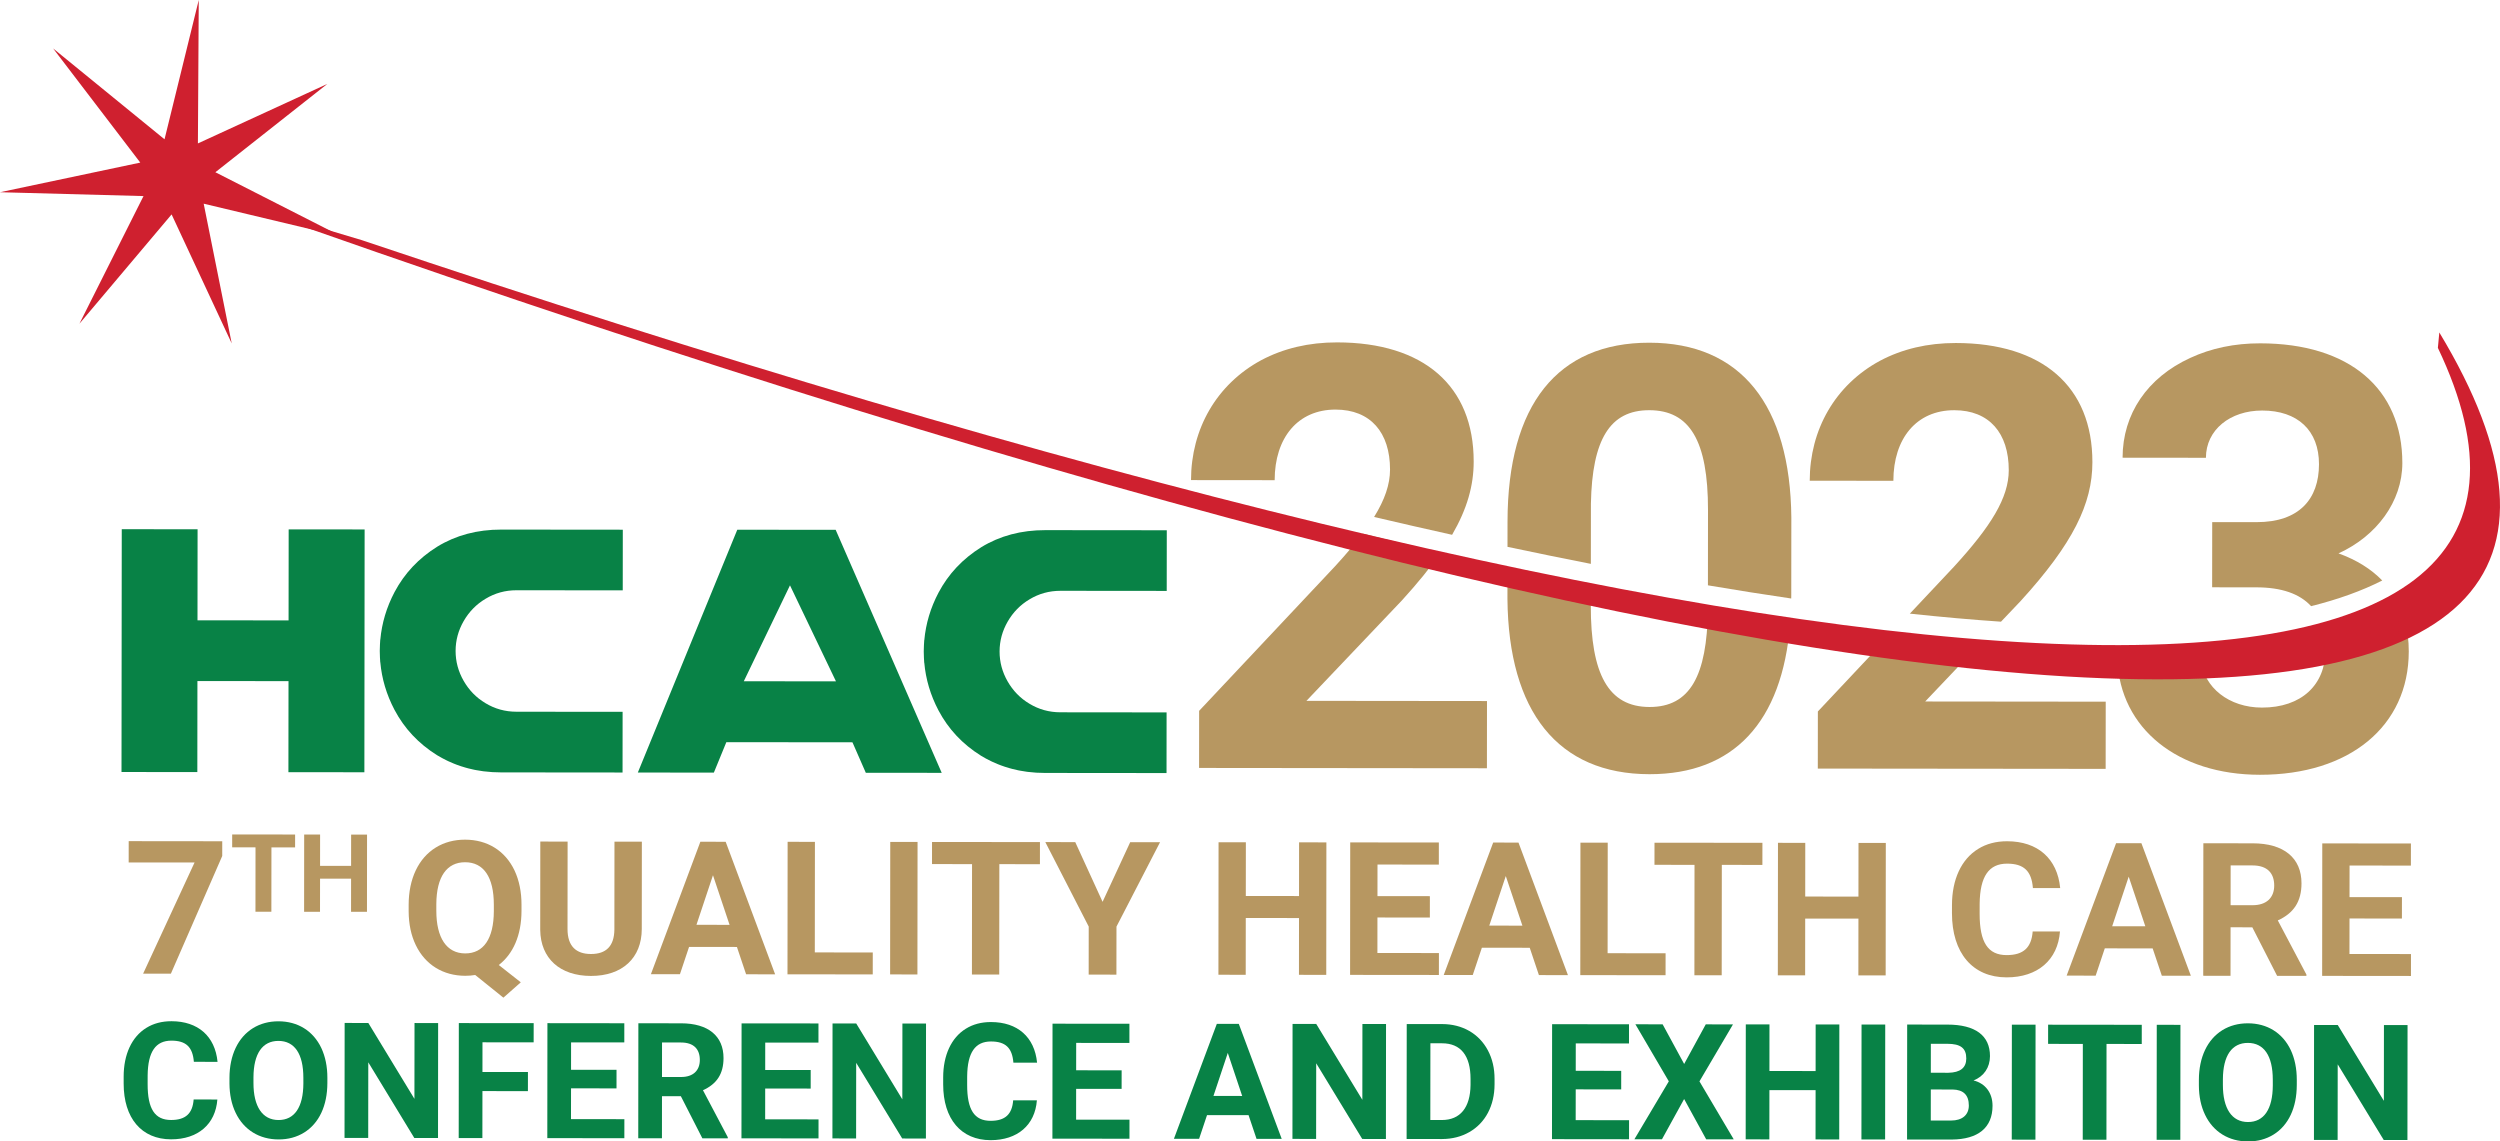
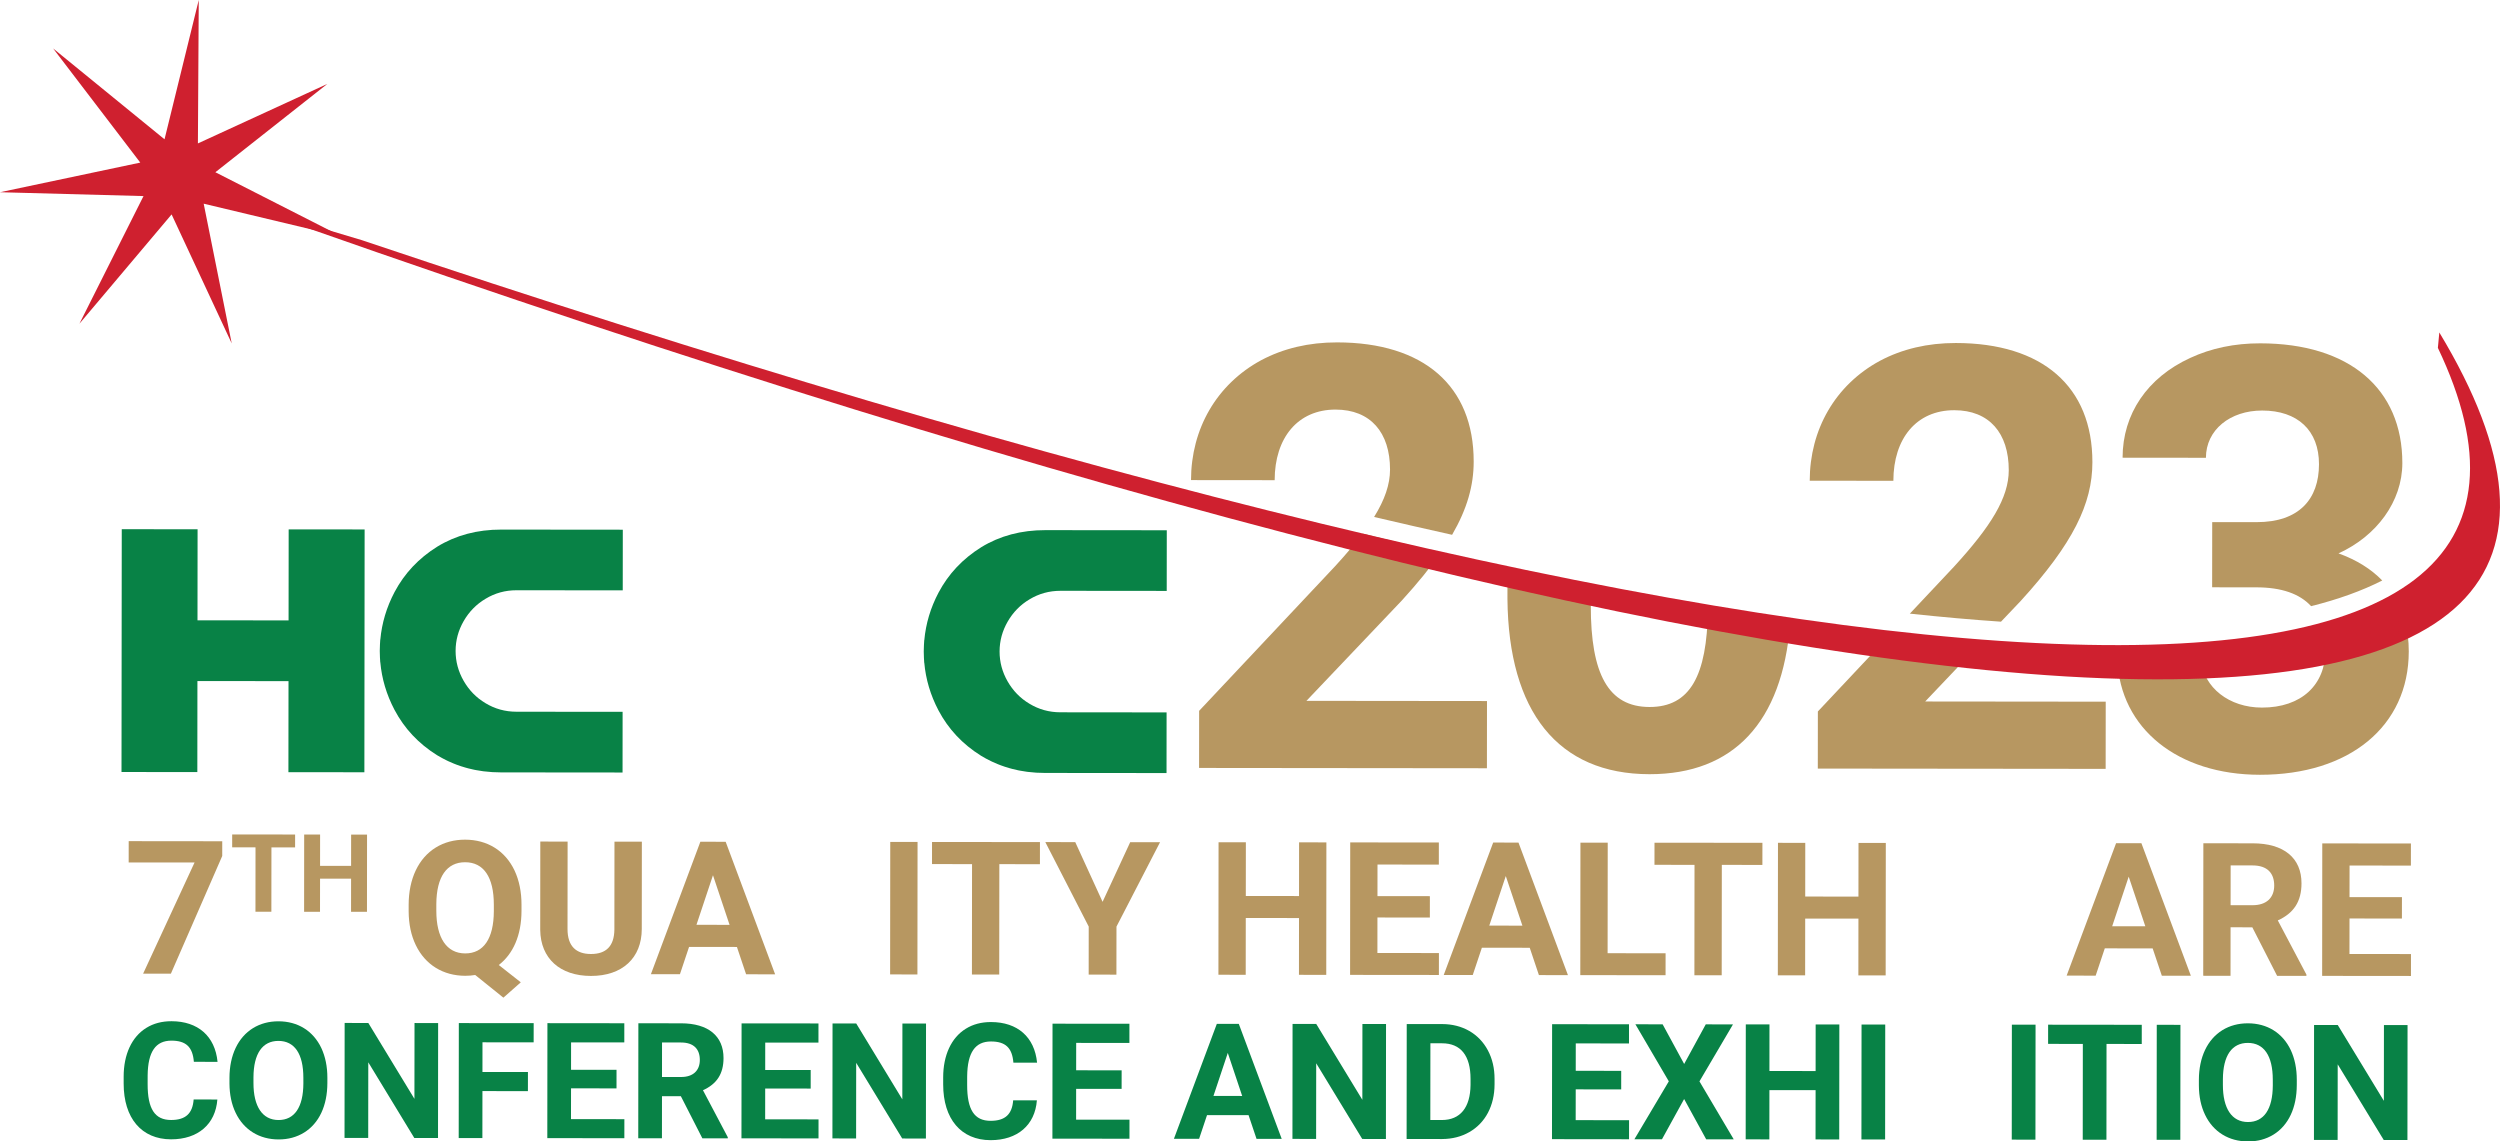
<svg xmlns="http://www.w3.org/2000/svg" id="Layer_1" x="0px" y="0px" viewBox="0 0 1713.07 782.15" style="enable-background:new 0 0 1713.07 782.15;" xml:space="preserve">
  <style type="text/css">	.st0{fill:#088246;}	.st1{fill-rule:evenodd;clip-rule:evenodd;fill:#CF202F;}	.st2{fill:#B79761;}</style>
  <g>
    <g>
      <path class="st0" d="M332.77,410.27c6.37-3.85,13.44-5.82,21.19-5.81l72.76,0.07l0.04-41.56l-83.21-0.08   c-16.54-0.02-31.18,3.88-43.94,11.71c-12.73,7.94-22.45,18.28-29.24,31.08c-5.49,10.42-8.72,21.25-9.75,32.55   c-0.02,0-0.04,0-0.05,0.01c-0.04,0.58-0.07,1.14-0.11,1.72c-0.04,0.56-0.07,1.12-0.1,1.68c-0.08,1.46-0.13,2.91-0.13,4.34l0,0.03   l0,0.02c0,1.44,0.05,2.88,0.12,4.33c0.03,0.57,0.06,1.13,0.1,1.69c0.04,0.58,0.07,1.14,0.1,1.72l0.05,0   c1.01,11.29,4.22,22.15,9.69,32.57c6.76,12.82,16.46,23.18,29.17,31.13c2.21,1.36,4.51,2.57,6.83,3.7   c0.37,0.17,0.73,0.35,1.1,0.52c1.19,0.55,2.38,1.08,3.6,1.56c0.7,0.29,1.41,0.56,2.13,0.83c0.91,0.34,1.84,0.67,2.77,0.97   c1.01,0.33,2.04,0.65,3.08,0.94c0.67,0.19,1.34,0.37,2.01,0.55c1.3,0.33,2.62,0.65,3.96,0.92c0.43,0.08,0.87,0.17,1.31,0.25   c1.57,0.3,3.15,0.56,4.76,0.77c0.23,0.03,0.47,0.05,0.71,0.08c1.78,0.22,3.6,0.4,5.45,0.51c0.08,0.01,0.16,0.01,0.24,0.02   c1.95,0.12,3.94,0.18,5.95,0.18h0.01h0.02l83.19,0.08h0.01l0.04-41.56h-0.01l0-0.02l-5.06-0.01c-0.03,0.01-0.06,0.01-0.09,0.01   l-67.6-0.07c-7.75-0.01-14.82-1.99-21.18-5.85c-6.41-3.8-11.35-8.97-15.01-15.35c-3.63-6.35-5.49-13.15-5.49-20.47   c0.01-7.31,1.89-14.11,5.54-20.46C321.4,419.22,326.35,414.06,332.77,410.27" />
      <path class="st0" d="M705.52,410.65c6.37-3.85,13.44-5.82,21.19-5.81l72.76,0.07l0.04-41.56l-83.21-0.08   c-16.54-0.02-31.18,3.88-43.94,11.71c-12.73,7.94-22.45,18.28-29.24,31.08c-5.49,10.42-8.72,21.25-9.75,32.55   c-0.02,0-0.04,0-0.05,0.01c-0.04,0.58-0.07,1.14-0.11,1.72c-0.04,0.56-0.07,1.12-0.1,1.68c-0.08,1.46-0.13,2.91-0.13,4.34v0.03   l0,0.02c0,1.44,0.05,2.88,0.12,4.33c0.03,0.57,0.06,1.13,0.1,1.69c0.04,0.58,0.07,1.14,0.1,1.72l0.05,0   c1.01,11.29,4.22,22.15,9.69,32.57c6.76,12.82,16.46,23.18,29.17,31.13c2.21,1.36,4.51,2.57,6.83,3.7   c0.37,0.17,0.73,0.35,1.1,0.52c1.19,0.55,2.38,1.08,3.6,1.56c0.7,0.29,1.41,0.56,2.13,0.83c0.91,0.34,1.84,0.67,2.77,0.97   c1.01,0.33,2.04,0.65,3.08,0.94c0.67,0.19,1.34,0.37,2.01,0.55c1.3,0.33,2.62,0.65,3.96,0.92c0.43,0.08,0.87,0.17,1.31,0.25   c1.57,0.3,3.15,0.56,4.76,0.77c0.23,0.03,0.47,0.05,0.71,0.08c1.78,0.22,3.6,0.4,5.45,0.51c0.08,0.01,0.16,0.01,0.24,0.02   c1.95,0.12,3.94,0.18,5.95,0.18h0.01h0.02l83.19,0.08h0.01l0.04-41.56l-0.01,0v-0.01l-5.06-0.01c-0.03,0.01-0.06,0.01-0.09,0.01   l-67.6-0.07c-7.75-0.01-14.82-1.99-21.18-5.85c-6.41-3.8-11.35-8.97-15.01-15.35c-3.63-6.35-5.49-13.15-5.49-20.47   c0.01-7.31,1.89-14.11,5.54-20.46C694.15,419.6,699.1,414.44,705.52,410.65" />
      <polygon class="st0" points="197.8,362.74 197.79,378.15 197.78,389.5 197.74,425.12 135.33,425.05 135.39,362.68 83.43,362.62    83.26,529 135.22,529.06 135.28,466.67 197.7,466.73 197.63,529.12 249.68,529.17 249.81,403.06 249.82,394.44 249.85,362.79      " />
-       <path class="st0" d="M611.53,452.18l-38.91-89.13l-15.36-0.02L520.51,363l-15.3-0.02l-28.26,68.95l-39.89,97.43l52.1,0.05   l8.55-20.86l86.42,0.09l9.15,20.88l52.01,0.05L611.53,452.18z M541.25,466.85l-31.58-0.03l31.65-65.73l31.51,65.79L541.25,466.85z   " />
      <polygon class="st1" points="112.74,95.45 36.37,33.16 96.12,111.41 0,131.72 98.34,134.36 54.42,221.82 117.59,146.92    158.78,235.32 139.57,139.57 234.38,162.21 147.57,118.02 224.3,57.5 135.61,98.28 136.19,0   " />
      <path class="st2" d="M1550.14,281.31c24.31,0.02,38.92,13.68,38.9,36.8c-0.02,23.91-13.68,39.71-42.73,39.68l-30.44-0.03   l-0.05,44.67l30.24,0.03c17.23,0.02,29.73,4.35,37.57,12.9c18.7-4.68,34.94-10.55,48.75-17.58c-7.58-7.82-17.55-14.1-29.97-18.59   c26.09-11.83,43.71-35.53,43.74-61.82c0.05-51.19-36.48-82.05-97.35-82.11c-17.59-0.02-33.6,3.32-48.04,10.03   c-29.26,13.41-46.28,38.3-46.31,68.34l57.11,0.06C1511.58,294.51,1528.2,281.28,1550.14,281.31" />
      <path class="st2" d="M1593.34,442.43c0.04,1.04,0.11,2.07,0.11,3.15c-0.02,23.71-16.45,39.31-43.52,39.28   c-22.32-0.02-39.9-13.53-41.87-33.08c-17.86,0.64-36.92,0.67-57.21,0.09c1.99,47.64,41.65,78.98,97.65,79.03   c61.46,0.06,102.01-33.29,102.06-84.48c0.01-7.5-0.89-14.55-2.66-21.12C1632.5,432.38,1614.34,438.1,1593.34,442.43" />
-       <path class="st2" d="M1090.1,386.38l0.04-41.31c0.84-44.08,13.11-64.02,39.99-63.99c27.66,0.03,40.29,20.79,40.24,68.42   l-0.05,51.58c19.48,3.3,38.5,6.31,57.08,9.03c0.01-0.82,0.03-1.62,0.03-2.45l0.05-52.96c-0.72-77.28-34.66-119.8-97.31-119.87   c-62.66-0.06-97.09,42.19-97.17,122.63l-0.02,17.25C1052.38,378.82,1071.41,382.72,1090.1,386.38" />
      <path class="st2" d="M1170.3,417.98c-0.65,44.99-12.14,66.49-39.99,66.47c-28.26-0.03-40.3-22.58-40.25-69.41l0.01-13.06   c-18.7-3.96-37.74-8.15-57.11-12.55l-0.02,21.01c0.72,77.28,34.67,120,97.32,120.06c57.83,0.06,90.89-35.89,96.34-102.57   C1208.27,424.88,1189.48,421.55,1170.3,417.98" />
      <path class="st2" d="M1339.15,281.09c23.91,0.02,37.34,15.65,37.31,41.14c-0.02,18.77-12.1,38.33-37.62,66.17l-30.16,32.08   c21.58,2.31,42.42,4.16,62.46,5.52l13.52-14.23c35.81-39.29,49.09-66.55,49.11-95.01c0.05-51.98-34.3-81.66-93.59-81.72   c-19.37-0.02-36.77,4.11-52,12.2c-30.65,16.57-48.07,47.18-48.1,82.16l57.31,0.06C1297.42,300.42,1313.25,281.06,1339.15,281.09" />
      <path class="st2" d="M1352.96,445.14c-19.54-2.02-39.75-4.44-60.61-7.29l-46.7,49.67l-0.04,39.13l197.24,0.2l0.05-46.04   l-123.72-0.13L1352.96,445.14z" />
      <path class="st2" d="M915.18,280.66c23.91,0.02,37.34,15.65,37.31,41.14c-0.01,10.18-3.6,20.61-10.92,32.44   c18.07,4.25,35.88,8.32,53.45,12.22c10.42-17.97,14.78-33.86,14.79-50.13c0.05-51.98-34.3-81.66-93.59-81.72   c-19.37-0.02-36.77,4.11-52,12.2c-30.65,16.57-48.07,47.18-48.1,82.16l57.31,0.06C873.46,299.99,889.29,280.63,915.18,280.66" />
      <path class="st2" d="M960.7,411.34c10.79-11.84,19.52-22.59,26.48-32.61c-17.57-4.19-35.39-8.56-53.47-13.09   c-5.18,6.87-11.42,14.24-18.84,22.33l-93.19,99.12l-0.04,39.13l197.24,0.2l0.05-46.05l-123.72-0.13L960.7,411.34z" />
      <path class="st1" d="M1671.49,227.81c-0.31,3.63-0.67,7.04-0.99,10.56c67.04,140.45-17.17,215.18-275.33,202.25   c-260.04-12.93-662.83-113.04-1147.23-276.06c-29.61-8.74-59.16-17.76-88.81-26.57c533.24,190.11,977.31,308.82,1256.6,325.54   C1695.04,480.06,1770.7,392.33,1671.49,227.81" />
      <polygon class="st2" points="152.28,586.55 117.09,667.2 98.07,667.18 133.32,591.01 88.17,590.97 88.19,576.38 152.29,576.45      " />
      <polygon class="st2" points="202.21,580.67 186,580.65 185.95,624.74 175.05,624.73 175.09,580.64 159.09,580.62 159.1,571.79    202.22,571.83   " />
      <polygon class="st2" points="251.46,624.81 240.55,624.8 240.57,602.11 219.31,602.09 219.28,624.78 208.38,624.77 208.43,571.84    219.34,571.85 219.32,593.3 240.58,593.32 240.6,571.87 251.51,571.88   " />
      <path class="st2" d="M357.35,624.1c-0.02,16.96-5.83,29.62-15.57,37.15l15.08,11.86l-11.92,10.52l-19.32-15.54   c-2.18,0.37-4.49,0.55-6.85,0.55c-15.03-0.02-27.37-7.51-33.84-20.99c-3.24-6.68-4.85-14.41-4.91-23.14l0-4.49   c0.02-17.89,6.77-31.98,18.57-39.26c5.86-3.61,12.6-5.41,20.14-5.4c15.15,0.02,27.37,7.51,33.84,21.11   c3.18,6.8,4.79,14.66,4.78,23.58L357.35,624.1z M338.39,619.97c0.02-19.02-7.02-29.13-19.68-29.14   c-12.53-0.01-19.65,9.9-19.73,28.79l0,4.43c-0.02,18.52,7.02,29.25,19.8,29.26c12.53,0.01,19.53-10.02,19.61-28.91L338.39,619.97z   " />
      <path class="st2" d="M439.82,576.74l-0.06,59.8c-0.02,19.89-13.32,32.23-34.83,32.2c-21.2-0.02-34.53-11.95-34.76-31.59   l0.06-60.49l18.71,0.02l-0.06,59.93c-0.01,11.91,6.03,17.09,16.06,17.1c10.54,0.01,15.85-5.53,16.05-16.56l0.06-60.42   L439.82,576.74z" />
      <path class="st2" d="M504.96,648.89l-32.8-0.03l-6.25,18.7l-19.89-0.02l33.89-90.75l17.34,0.02l33.89,90.82l-19.89-0.02   L504.96,648.89z M477.23,633.71l22.69,0.02l-11.37-33.99L477.23,633.71z" />
-       <polygon class="st2" points="558.33,652.62 598.05,652.66 598.03,667.69 539.61,667.63 539.7,576.84 558.41,576.86   " />
      <rect x="573.94" y="612.96" transform="matrix(1.019667e-03 -1 1 1.019667e-03 -3.613 1241.017)" class="st2" width="90.79" height="18.71" />
      <polygon class="st2" points="712.59,592.17 684.78,592.14 684.7,667.78 665.99,667.76 666.07,592.12 638.64,592.09 638.65,576.94    712.6,577.02   " />
      <polygon class="st2" points="755.52,617.96 774.45,577.08 794.9,577.1 765.04,634.93 765,667.85 745.99,667.83 746.02,634.91    716.28,577.02 736.79,577.04   " />
      <polygon class="st2" points="908.79,668 890.08,667.98 890.12,629.07 853.64,629.04 853.6,667.95 834.9,667.93 834.99,577.14    853.7,577.16 853.66,613.95 890.13,613.99 890.17,577.2 908.88,577.22   " />
      <polygon class="st2" points="979.78,628.73 943.86,628.69 943.84,653.01 985.99,653.06 985.97,668.08 925.12,668.02    925.21,577.24 985.94,577.3 985.93,592.45 943.9,592.41 943.88,614.04 979.79,614.08   " />
      <path class="st2" d="M1048.22,649.44l-32.8-0.03l-6.25,18.7l-19.89-0.02l33.89-90.75l17.34,0.02l33.89,90.82l-19.89-0.02   L1048.22,649.44z M1020.49,634.26l22.7,0.02l-11.38-33.99L1020.49,634.26z" />
      <polygon class="st2" points="1101.58,653.17 1141.31,653.21 1141.29,668.24 1082.86,668.19 1082.96,577.4 1101.66,577.42   " />
      <polygon class="st2" points="1207.64,592.67 1179.84,592.64 1179.76,668.28 1161.05,668.26 1161.13,592.62 1133.69,592.6    1133.71,577.45 1207.66,577.52   " />
      <polygon class="st2" points="1292.11,668.39 1273.41,668.38 1273.45,629.46 1236.97,629.43 1236.93,668.34 1218.22,668.32    1218.32,577.53 1237.02,577.55 1236.99,614.34 1273.46,614.38 1273.5,577.59 1292.21,577.61   " />
-       <path class="st2" d="M1411.55,638.27c-1.46,19.51-15.31,31.48-36.58,31.45c-23.25-0.02-37.46-16.69-37.43-44.06l0.01-5.54   c0.02-17.47,6.39-31.3,17.88-38.39c5.68-3.55,12.35-5.29,19.9-5.28c20.95,0.02,34.41,11.82,36.37,32.09l-18.7-0.02   c-0.93-11.73-6.22-16.72-17.69-16.73c-12.47-0.01-18.59,8.71-18.8,27.48l-0.01,6.86c-0.02,19.64,5.71,28.31,18.49,28.33   c11.54,0.01,17.03-5.16,17.85-16.19L1411.55,638.27z" />
      <path class="st2" d="M1475.06,649.87l-32.8-0.03l-6.25,18.7l-19.89-0.02l33.89-90.75l17.34,0.02l33.89,90.82l-19.89-0.02   L1475.06,649.87z M1447.33,634.69l22.7,0.02l-11.38-33.99L1447.33,634.69z" />
      <path class="st2" d="M1543.35,635.42l-14.9-0.02l-0.03,33.24l-18.71-0.02l0.09-90.79l33.74,0.03   c21.45,0.02,33.53,10.01,33.51,27.47c-0.01,12.41-5.32,20.44-16.24,25.36l19.61,37.12l0,0.88l-20.08-0.02L1543.35,635.42z    M1528.47,620.25l15.09,0.02c9.42,0.01,14.78-5.04,14.79-13.46c0.01-8.54-4.78-13.78-14.82-13.79l-15.03-0.02L1528.47,620.25z" />
      <polygon class="st2" points="1645.86,629.41 1609.95,629.37 1609.92,653.69 1652.07,653.74 1652.06,668.76 1591.2,668.7    1591.29,577.92 1652.03,577.98 1652.01,593.13 1609.99,593.09 1609.96,614.72 1645.88,614.76   " />
      <path class="st0" d="M148.94,753.41c-1.27,16.94-13.28,27.31-31.73,27.29c-20.18-0.02-32.5-14.48-32.48-38.23l0-4.81   c0.02-15.15,5.55-27.16,15.51-33.31c4.93-3.08,10.72-4.59,17.26-4.58c18.18,0.02,29.85,10.26,31.57,27.84l-16.23-0.02   c-0.81-10.17-5.4-14.5-15.36-14.51c-10.82-0.01-16.13,7.56-16.31,23.84l-0.01,5.95c-0.02,17.03,4.95,24.57,16.05,24.58   c10.01,0.01,14.77-4.48,15.48-14.05L148.94,753.41z" />
      <path class="st0" d="M224.32,742.12c-0.02,15.53-5.71,27.59-15.88,33.91c-5.15,3.19-10.99,4.75-17.59,4.74   c-13.04-0.01-23.75-6.51-29.36-18.21c-2.8-5.79-4.2-12.5-4.25-20.08l0-3.9c0.02-15.52,5.88-27.75,16.11-34.07   c5.09-3.13,10.93-4.69,17.48-4.69c13.15,0.01,23.75,6.51,29.36,18.32c2.75,5.9,4.15,12.71,4.14,20.45L224.32,742.12z    M207.87,738.54c0.02-16.5-6.09-25.27-17.07-25.28c-10.88-0.01-17.05,8.58-17.12,24.98l0,3.84c-0.02,16.07,6.09,25.39,17.18,25.4   c10.88,0.01,16.95-8.7,17.02-25.09L207.87,738.54z" />
      <polygon class="st0" points="300.14,779.8 283.9,779.79 252.36,727.92 252.31,779.76 236.08,779.74 236.16,700.96 252.39,700.98    283.98,752.96 284.04,701.01 300.22,701.03   " />
      <polygon class="st0" points="361.74,747.68 330.58,747.64 330.54,779.84 314.32,779.82 314.4,701.05 365.69,701.1 365.67,714.24    330.61,714.21 330.59,734.55 361.76,734.58   " />
      <polygon class="st0" points="422.45,745.79 391.29,745.76 391.26,766.85 427.84,766.89 427.82,779.93 375.03,779.88 375.11,701.1    427.8,701.16 427.79,714.3 391.32,714.27 391.3,733.04 422.46,733.07   " />
      <path class="st0" d="M466.54,751.14l-12.93-0.01l-0.03,28.84l-16.23-0.02l0.08-78.78l29.27,0.03c18.61,0.02,29.1,8.69,29.08,23.84   c-0.01,10.77-4.62,17.74-14.09,22.01l17.01,32.21l0,0.76l-17.42-0.02L466.54,751.14z M453.62,737.98l13.09,0.01   c8.17,0.01,12.83-4.37,12.83-11.67c0.01-7.41-4.16-11.96-12.86-11.97l-13.04-0.01L453.62,737.98z" />
      <polygon class="st0" points="555.5,745.92 524.33,745.89 524.31,766.99 560.88,767.03 560.87,780.07 508.07,780.01 508.15,701.24    560.84,701.29 560.83,714.44 524.36,714.4 524.34,733.18 555.51,733.21   " />
      <polygon class="st0" points="634.46,780.15 618.22,780.13 586.68,728.27 586.63,780.1 570.4,780.08 570.48,701.3 586.71,701.32    618.3,753.3 618.36,701.35 634.54,701.37   " />
      <path class="st0" d="M710.5,753.98c-1.27,16.94-13.28,27.31-31.73,27.29c-20.18-0.02-32.5-14.48-32.48-38.23l0-4.81   c0.02-15.15,5.55-27.16,15.51-33.31c4.93-3.08,10.72-4.59,17.26-4.58c18.18,0.02,29.85,10.26,31.57,27.84l-16.23-0.02   c-0.81-10.17-5.4-14.5-15.36-14.51c-10.82-0.01-16.13,7.56-16.31,23.84l-0.01,5.95c-0.02,17.04,4.95,24.57,16.05,24.58   c10.01,0.01,14.77-4.48,15.48-14.05L710.5,753.98z" />
      <polygon class="st0" points="768.56,746.14 737.4,746.11 737.38,767.21 773.95,767.24 773.94,780.29 721.14,780.23 721.22,701.46    773.91,701.51 773.9,714.66 737.43,714.62 737.41,733.39 768.58,733.43   " />
      <path class="st0" d="M855.55,764.14l-28.46-0.03l-5.43,16.23l-17.25-0.02l29.4-78.75l15.05,0.02l29.41,78.81l-17.26-0.02   L855.55,764.14z M831.49,750.97l19.69,0.02l-9.86-29.5L831.49,750.97z" />
      <polygon class="st0" points="949.67,780.47 933.44,780.45 901.9,728.59 901.84,780.42 885.62,780.4 885.7,701.63 901.92,701.64    933.52,753.62 933.57,701.67 949.75,701.69   " />
      <path class="st0" d="M963.85,780.48l0.08-78.78l24.24,0.02c13.85,0.01,25.26,6.52,31.36,18c3.08,5.79,4.59,12.33,4.58,19.64   l0,3.62c-0.01,14.66-6.31,26.51-17.3,32.77c-5.46,3.13-11.69,4.7-18.56,4.75L963.85,780.48z M980.15,714.87l-0.05,52.59l7.84,0.01   c12.72,0.01,19.54-8.58,19.72-24l0-4.16c0.02-16.01-6.74-24.41-19.51-24.42L980.15,714.87z" />
      <polygon class="st0" points="1110.89,746.49 1079.73,746.46 1079.7,767.56 1116.28,767.59 1116.26,780.64 1063.46,780.58    1063.55,701.81 1116.24,701.86 1116.23,715.01 1079.76,714.97 1079.74,733.74 1110.9,733.78   " />
      <polygon class="st0" points="1154.03,729.06 1168.83,701.92 1187.49,701.94 1164.51,740.98 1188.01,780.71 1169.13,780.69    1154.01,753.08 1138.83,780.66 1119.95,780.64 1143.52,740.96 1120.62,701.87 1139.28,701.89   " />
      <polygon class="st0" points="1260.29,780.78 1244.06,780.77 1244.1,747.01 1212.45,746.97 1212.41,780.73 1196.19,780.72    1196.27,701.94 1212.49,701.96 1212.46,733.88 1244.11,733.91 1244.14,701.99 1260.37,702.01   " />
      <rect x="1244.27" y="733.31" transform="matrix(1.019667e-03 -1 1 1.019667e-03 540.924 2024.322)" class="st0" width="78.78" height="16.23" />
-       <path class="st0" d="M1306.77,780.83l0.08-78.78l27.6,0.03c19.1,0.02,29.15,7.5,29.14,21.62c-0.01,7.73-4.18,13.9-11.27,16.65   c8.06,2.01,13.03,8.5,13.02,17.37c-0.02,15.15-10.03,22.99-27.94,23.13L1306.77,780.83z M1323.05,735.08l12.01,0.01   c8.17-0.16,12.28-3.4,12.29-9.78c0.01-7.14-3.99-10.06-12.92-10.07l-11.36-0.01L1323.05,735.08z M1323.04,746.55l-0.02,21.26   l13.9,0.01c7.63,0.01,12.17-3.83,12.18-10.27c0.01-7.19-3.72-10.88-11.18-10.99L1323.04,746.55z" />
      <rect x="1347.28" y="733.41" transform="matrix(1.019667e-03 -1 1 1.019667e-03 643.727 2127.439)" class="st0" width="78.78" height="16.23" />
      <polygon class="st0" points="1467.59,715.37 1443.45,715.34 1443.39,780.97 1427.15,780.96 1427.22,715.33 1403.42,715.3    1403.43,702.15 1467.6,702.22   " />
      <rect x="1446.56" y="733.51" transform="matrix(1.019667e-03 -1 1 1.019667e-03 742.808 2226.824)" class="st0" width="78.78" height="16.23" />
      <path class="st0" d="M1573.82,743.5c-0.02,15.53-5.71,27.59-15.88,33.91c-5.15,3.19-10.99,4.75-17.59,4.74   c-13.03-0.01-23.75-6.51-29.35-18.21c-2.81-5.79-4.21-12.5-4.26-20.08l0-3.9c0.02-15.52,5.88-27.75,16.11-34.07   c5.09-3.13,10.93-4.69,17.48-4.69c13.15,0.01,23.75,6.51,29.36,18.32c2.75,5.9,4.15,12.71,4.14,20.45L1573.82,743.5z    M1557.38,739.91c0.02-16.5-6.09-25.27-17.07-25.28c-10.88-0.01-17.05,8.58-17.12,24.98l0,3.84c-0.02,16.07,6.09,25.39,17.18,25.4   c10.88,0.01,16.95-8.7,17.02-25.09L1557.38,739.91z" />
      <polygon class="st0" points="1649.64,781.18 1633.41,781.16 1601.86,729.3 1601.81,781.13 1585.58,781.12 1585.66,702.34    1601.89,702.36 1633.49,754.33 1633.54,702.39 1649.72,702.4   " />
    </g>
  </g>
</svg>